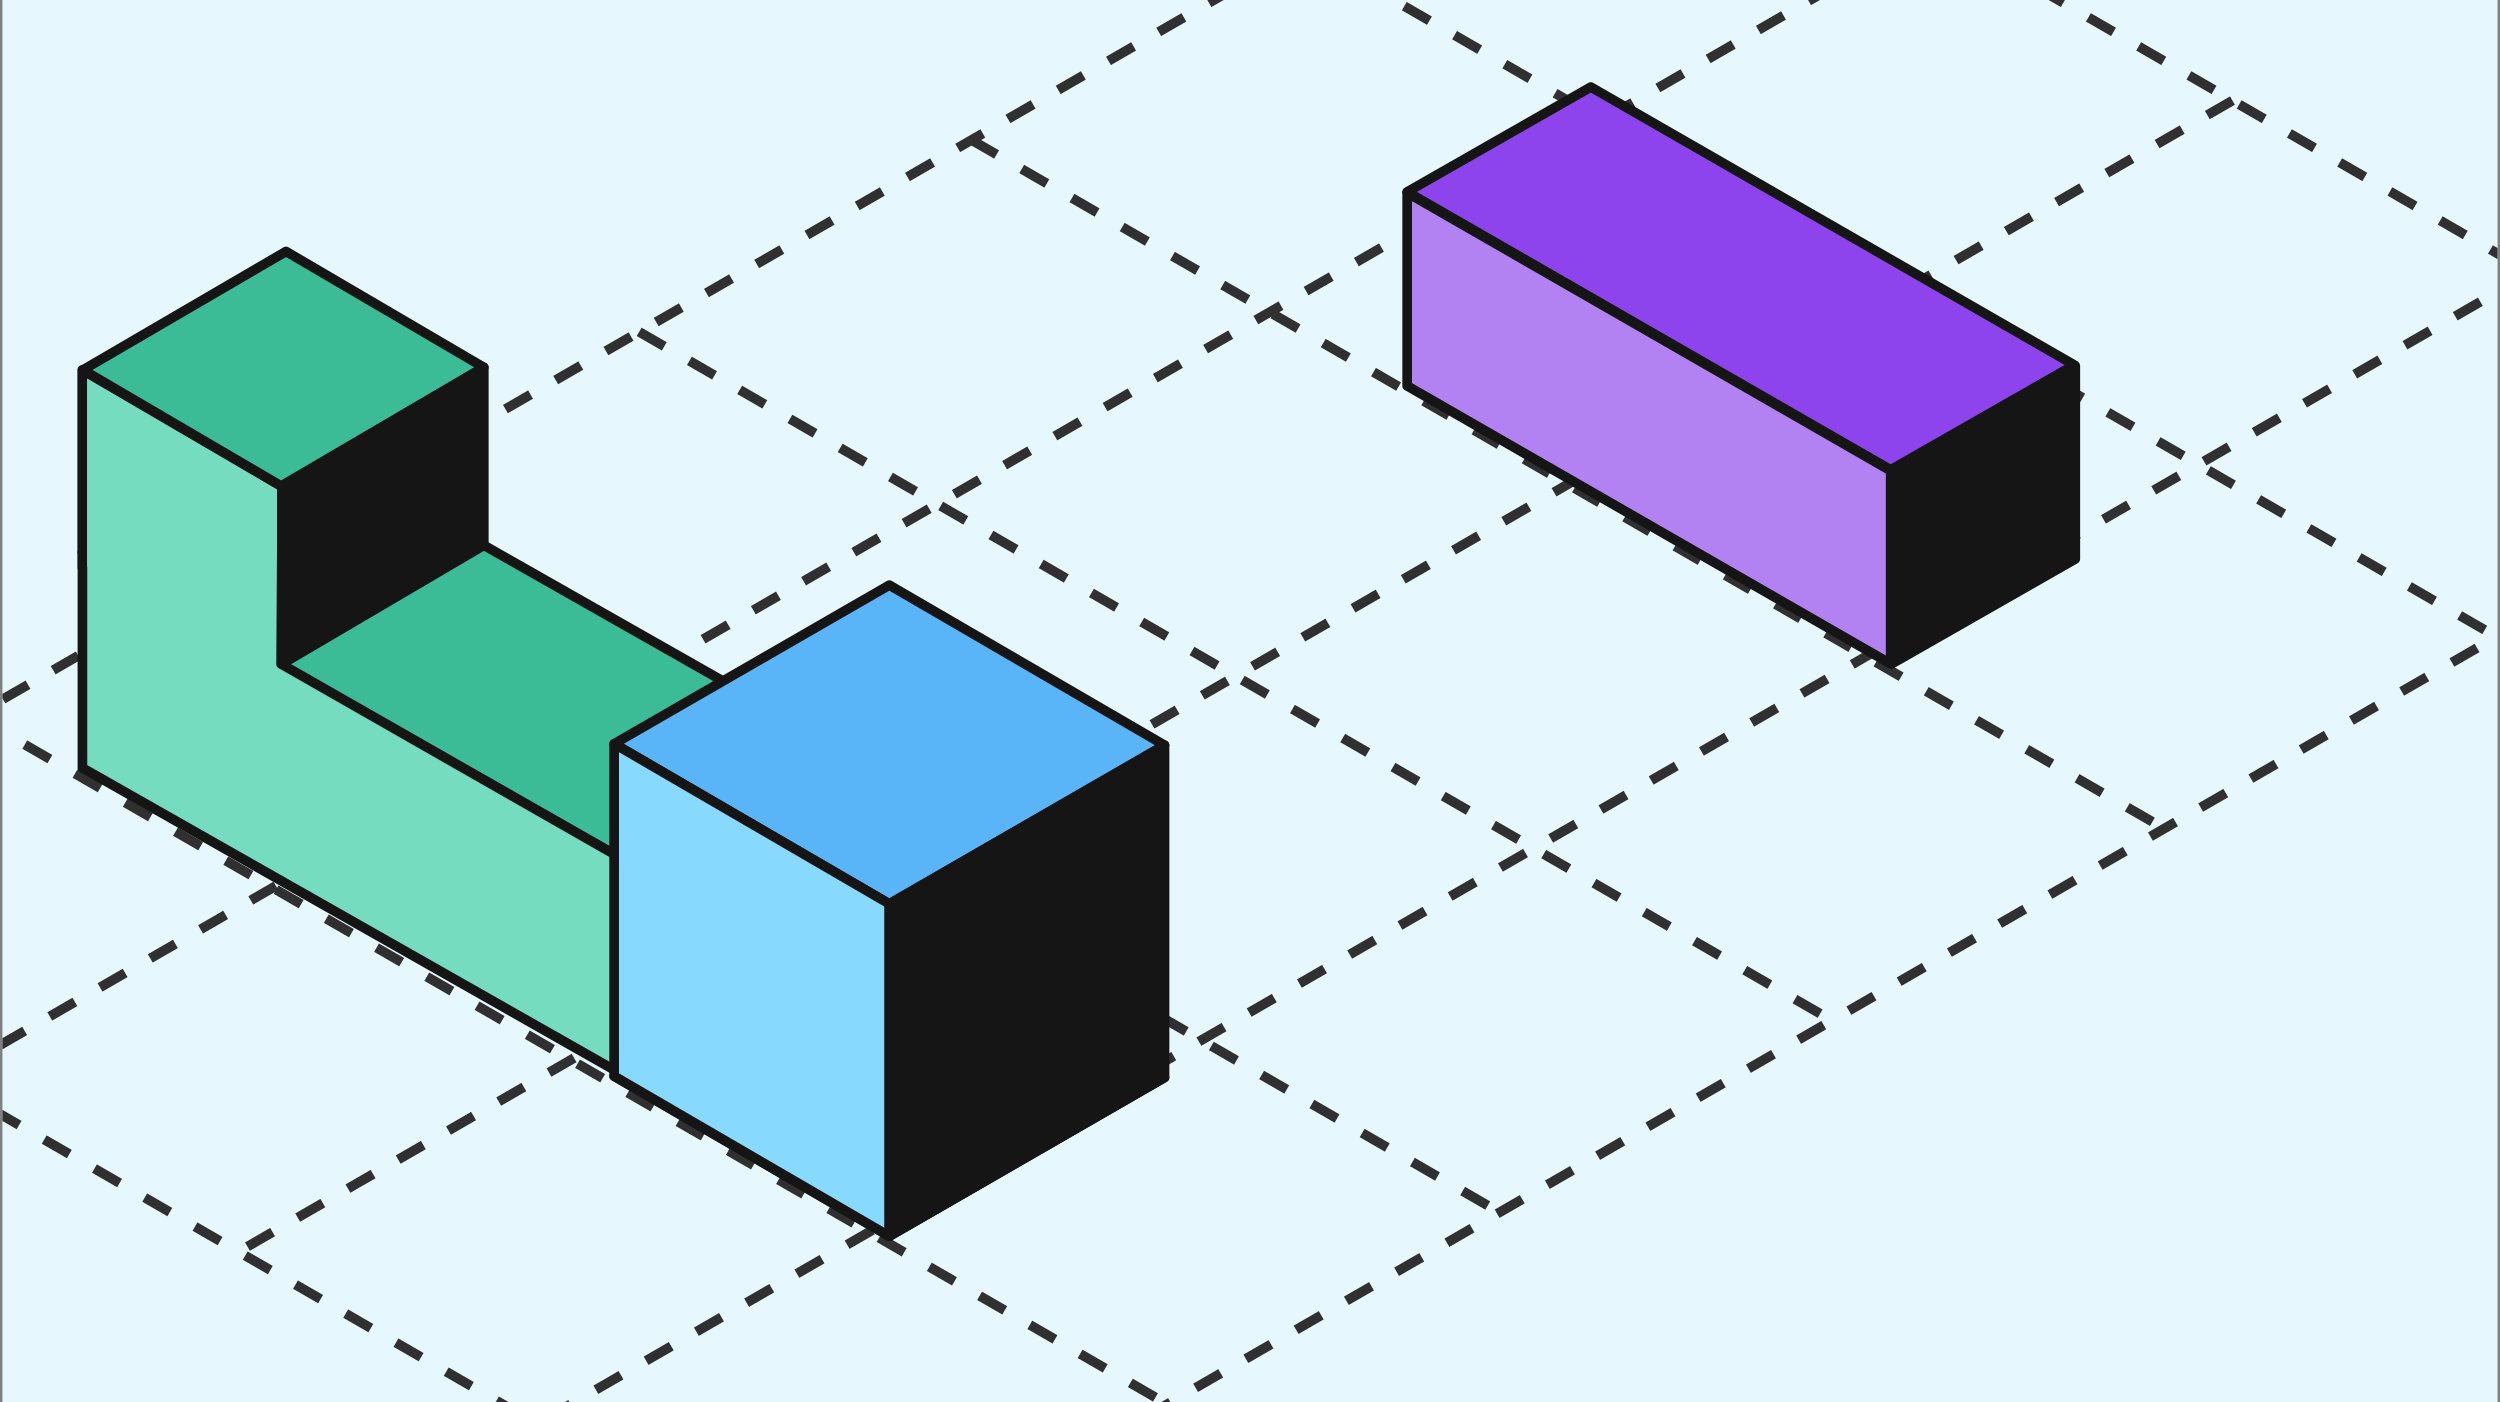
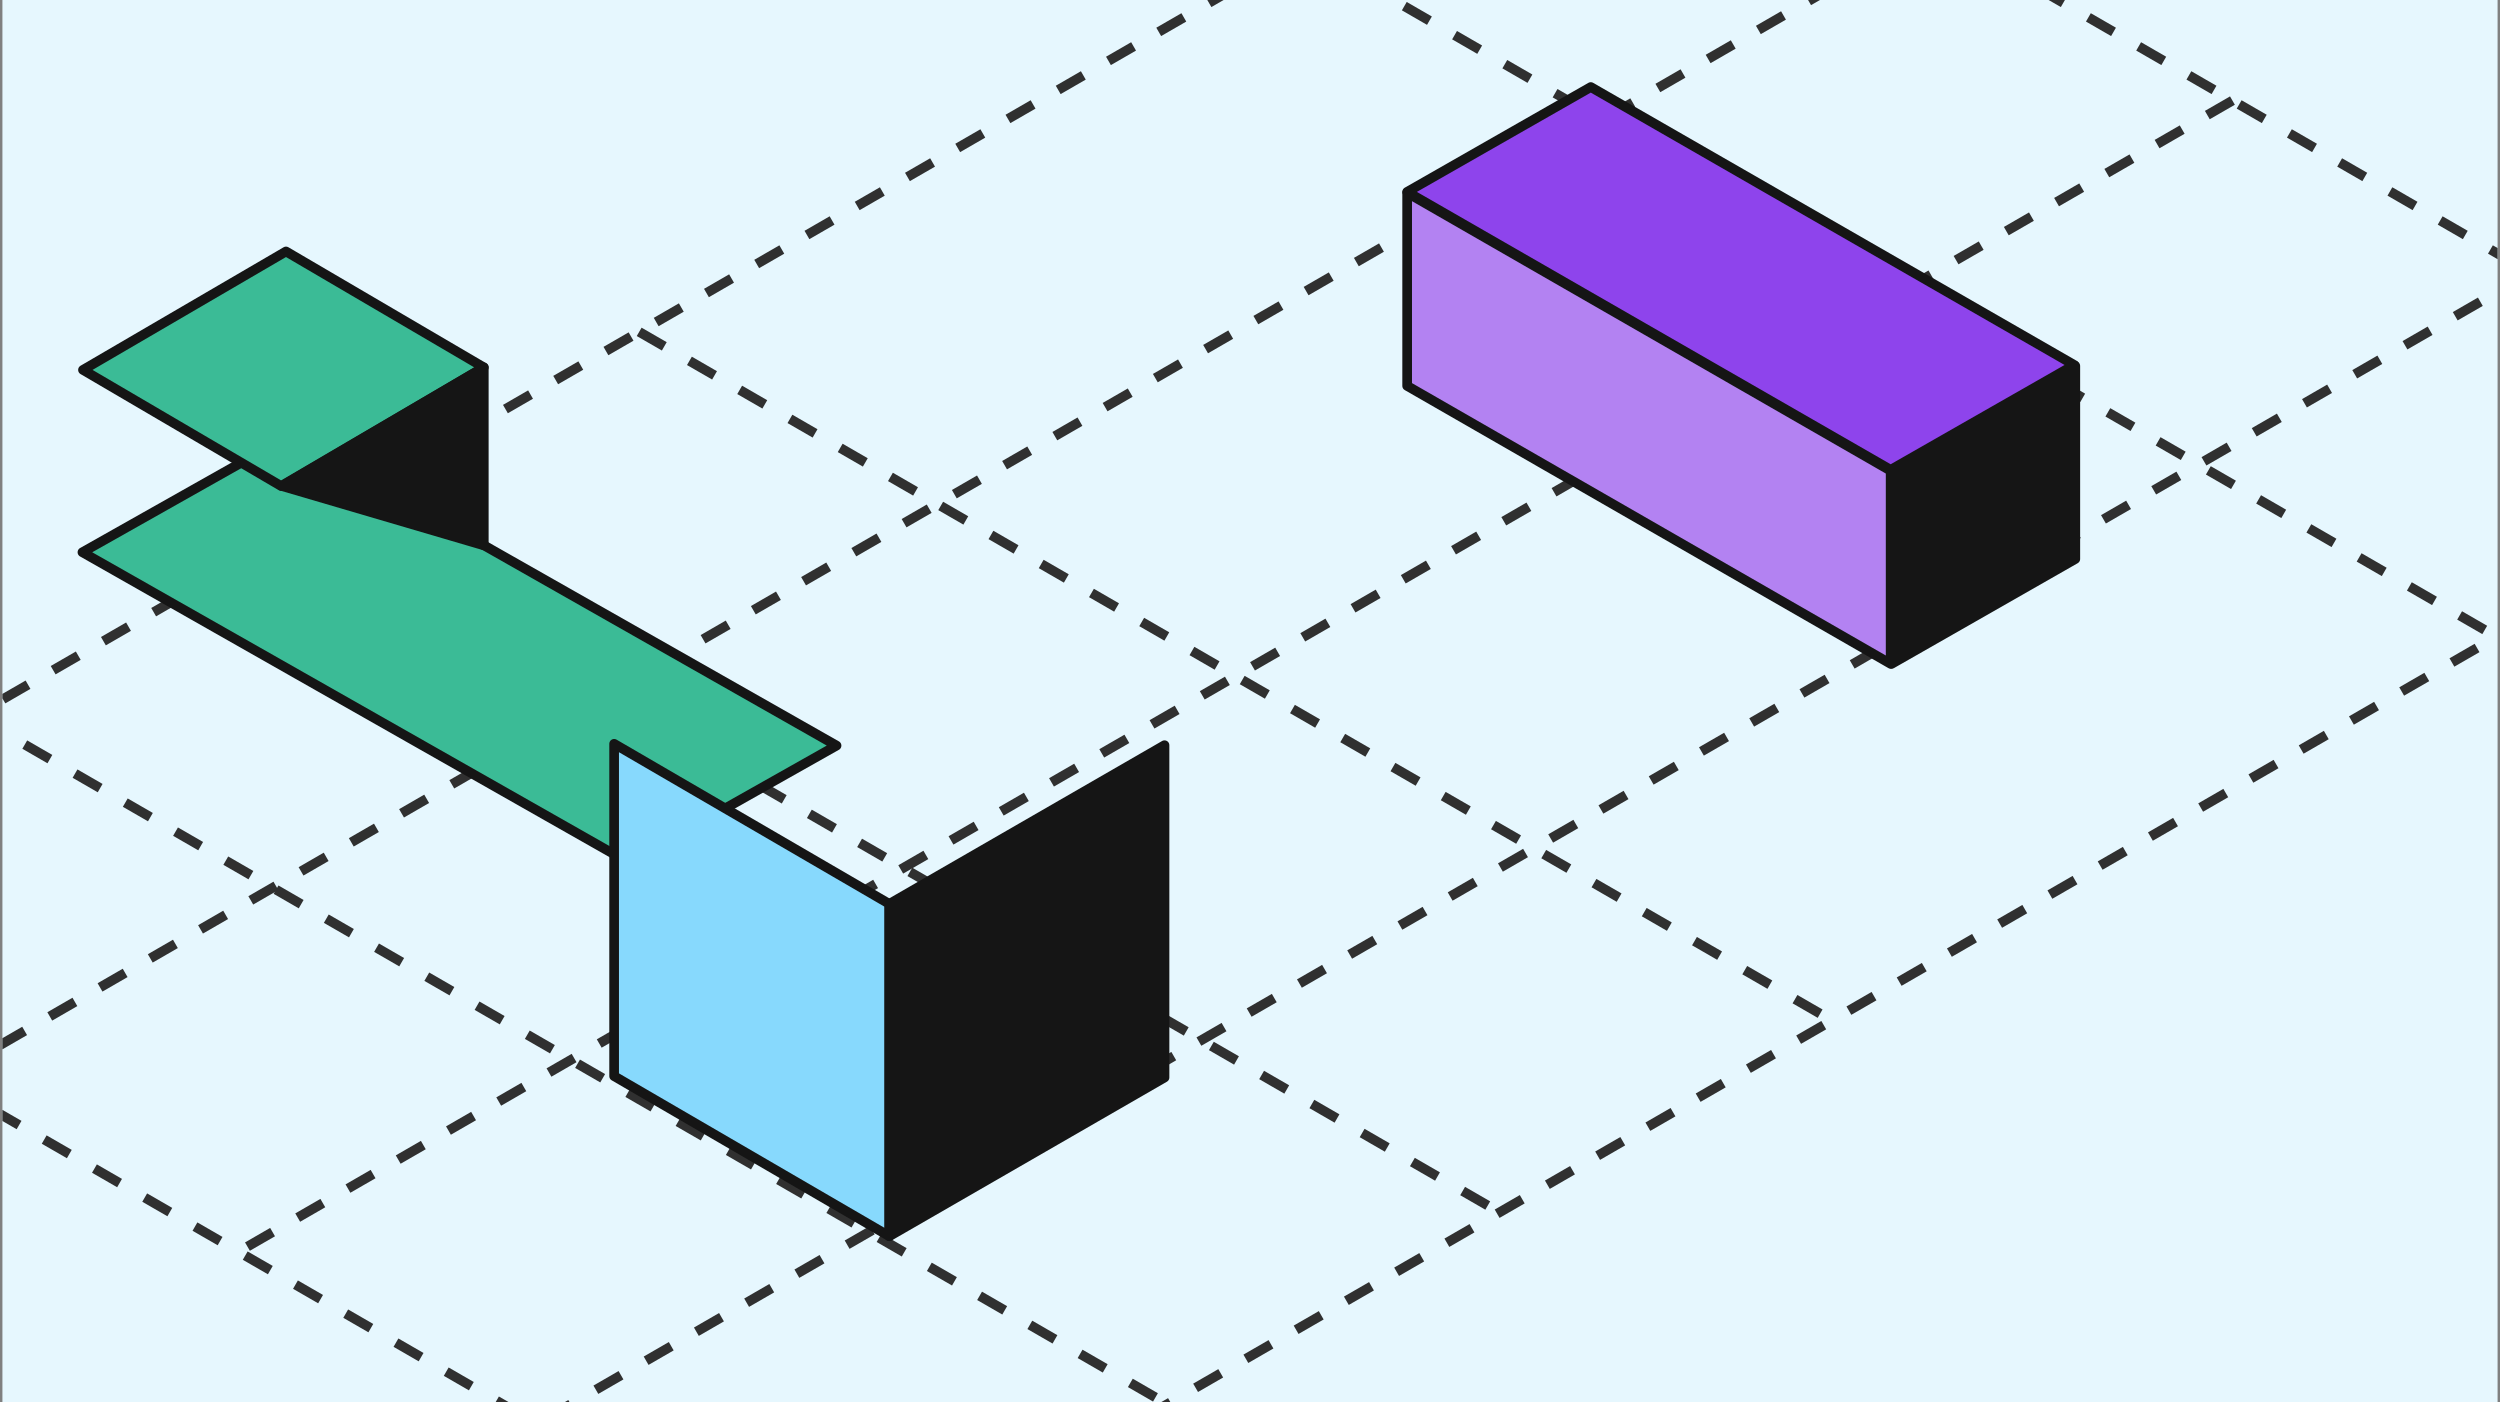
<svg xmlns="http://www.w3.org/2000/svg" width="517" height="290" viewBox="0 0 517 290" fill="none">
  <rect x="0" y="0" width="517" height="290" fill="#808080" stroke="none" />
  <g clip-path="url(#clip0_7672_20732)">
    <rect width="516" height="290" transform="translate(0.5)" fill="#E6F7FE" />
    <path d="M-74 187.66L172.653 330.065" stroke="#303030" stroke-width="2" stroke-dasharray="6 6" />
    <path d="M-5.27 147.982L241.384 290.387" stroke="#303030" stroke-width="2" stroke-dasharray="6 6" />
    <path d="M63.449 108.305L310.103 250.71" stroke="#303030" stroke-width="2" stroke-dasharray="6 6" />
    <path d="M132.18 68.627L378.833 211.032" stroke="#303030" stroke-width="2" stroke-dasharray="6 6" />
-     <path d="M200.895 28.949L447.548 171.355" stroke="#303030" stroke-width="2" stroke-dasharray="6 6" />
    <path d="M400.004 -14.804L-12.337 223.261" stroke="#303030" stroke-width="2" stroke-dasharray="6 6" />
    <path d="M338.348 -50.405L-73.993 187.66" stroke="#303030" stroke-width="2" stroke-dasharray="6 6" />
    <path d="M461.668 20.797L49.327 258.862" stroke="#303030" stroke-width="2" stroke-dasharray="6 6" />
    <path d="M523.328 56.398L110.987 294.464" stroke="#303030" stroke-width="2" stroke-dasharray="6 6" />
    <path d="M585 92L172.659 330.065" stroke="#303030" stroke-width="2" stroke-dasharray="6 6" />
    <path d="M269.625 -10.727L516.278 131.678" stroke="#303030" stroke-width="2" stroke-dasharray="6 6" />
    <path d="M338.348 -50.405L585.001 92" stroke="#303030" stroke-width="2" stroke-dasharray="6 6" />
    <path d="M291 39.68L390.986 97.159L428.96 75.479L328.973 18L291 39.68Z" fill="#8E44EC" stroke="#151515" stroke-width="2" stroke-linecap="round" stroke-linejoin="round" />
    <path d="M391.199 137.282L391.199 97.352L429.172 75.672L429.172 115.602L391.199 137.282Z" fill="#151515" stroke="#151515" stroke-width="2" stroke-linecap="round" stroke-linejoin="round" />
    <path d="M291 39.873L390.986 97.352L390.986 137.282L291 79.803L291 39.873Z" fill="#B382F2" stroke="#151515" stroke-width="2" stroke-linecap="round" stroke-linejoin="round" />
    <path d="M17.047 114.205L130.072 178.402L172.998 154.188L59.972 89.99L17.047 114.205Z" fill="#3BBB96" stroke="#151515" stroke-width="2" stroke-linejoin="round" />
-     <path d="M130.074 223L130.074 178.402L173 154.188L173 198.786L130.074 223Z" fill="#151515" stroke="#151515" stroke-width="2" stroke-linecap="round" stroke-linejoin="round" />
-     <path d="M58.134 137.317L130.073 178.402L130.073 223L17.047 158.802L17.047 117.407L17 117.38L17 76.508L58.361 100.651L58.134 137.317Z" fill="#75DCC0" stroke="#151515" stroke-width="2" stroke-linecap="round" stroke-linejoin="round" />
    <path d="M58.135 100.51L100.045 75.971L59.145 52L17.16 76.495L58.135 100.51Z" fill="#3BBB96" stroke="#151515" stroke-width="2" stroke-linejoin="round" />
-     <path d="M58.283 100.509L100.047 75.97L100.047 112.778L58.283 137.332L58.283 100.509Z" fill="#151515" stroke="#151515" stroke-width="2" stroke-linejoin="round" />
-     <path d="M183.912 255.652L240.82 222.833L183.912 189.726L127.003 222.545L183.912 255.652Z" fill="#87D9FD" stroke="#151515" stroke-width="2" stroke-linejoin="round" />
-     <path d="M183.912 186.926L240.82 154.107L183.912 121L127.003 153.819L183.912 186.926Z" fill="#59B5F8" stroke="#151515" stroke-width="2" stroke-linecap="round" stroke-linejoin="round" />
+     <path d="M58.283 100.509L100.047 75.97L100.047 112.778L58.283 100.509Z" fill="#151515" stroke="#151515" stroke-width="2" stroke-linejoin="round" />
    <path d="M183.91 186.927L127.002 153.82L127.002 222.546L183.91 255.653L183.91 186.927Z" fill="#87D9FD" stroke="#151515" stroke-width="2" stroke-linejoin="round" />
    <path d="M183.912 186.925L240.82 154.106L240.82 222.833L183.912 255.652L183.912 186.925Z" fill="#151515" stroke="#151515" stroke-width="2" stroke-linejoin="round" />
  </g>
  <defs>
    <clipPath id="clip0_7672_20732">
      <rect width="516" height="290" fill="white" transform="translate(0.5)" />
    </clipPath>
  </defs>
</svg>